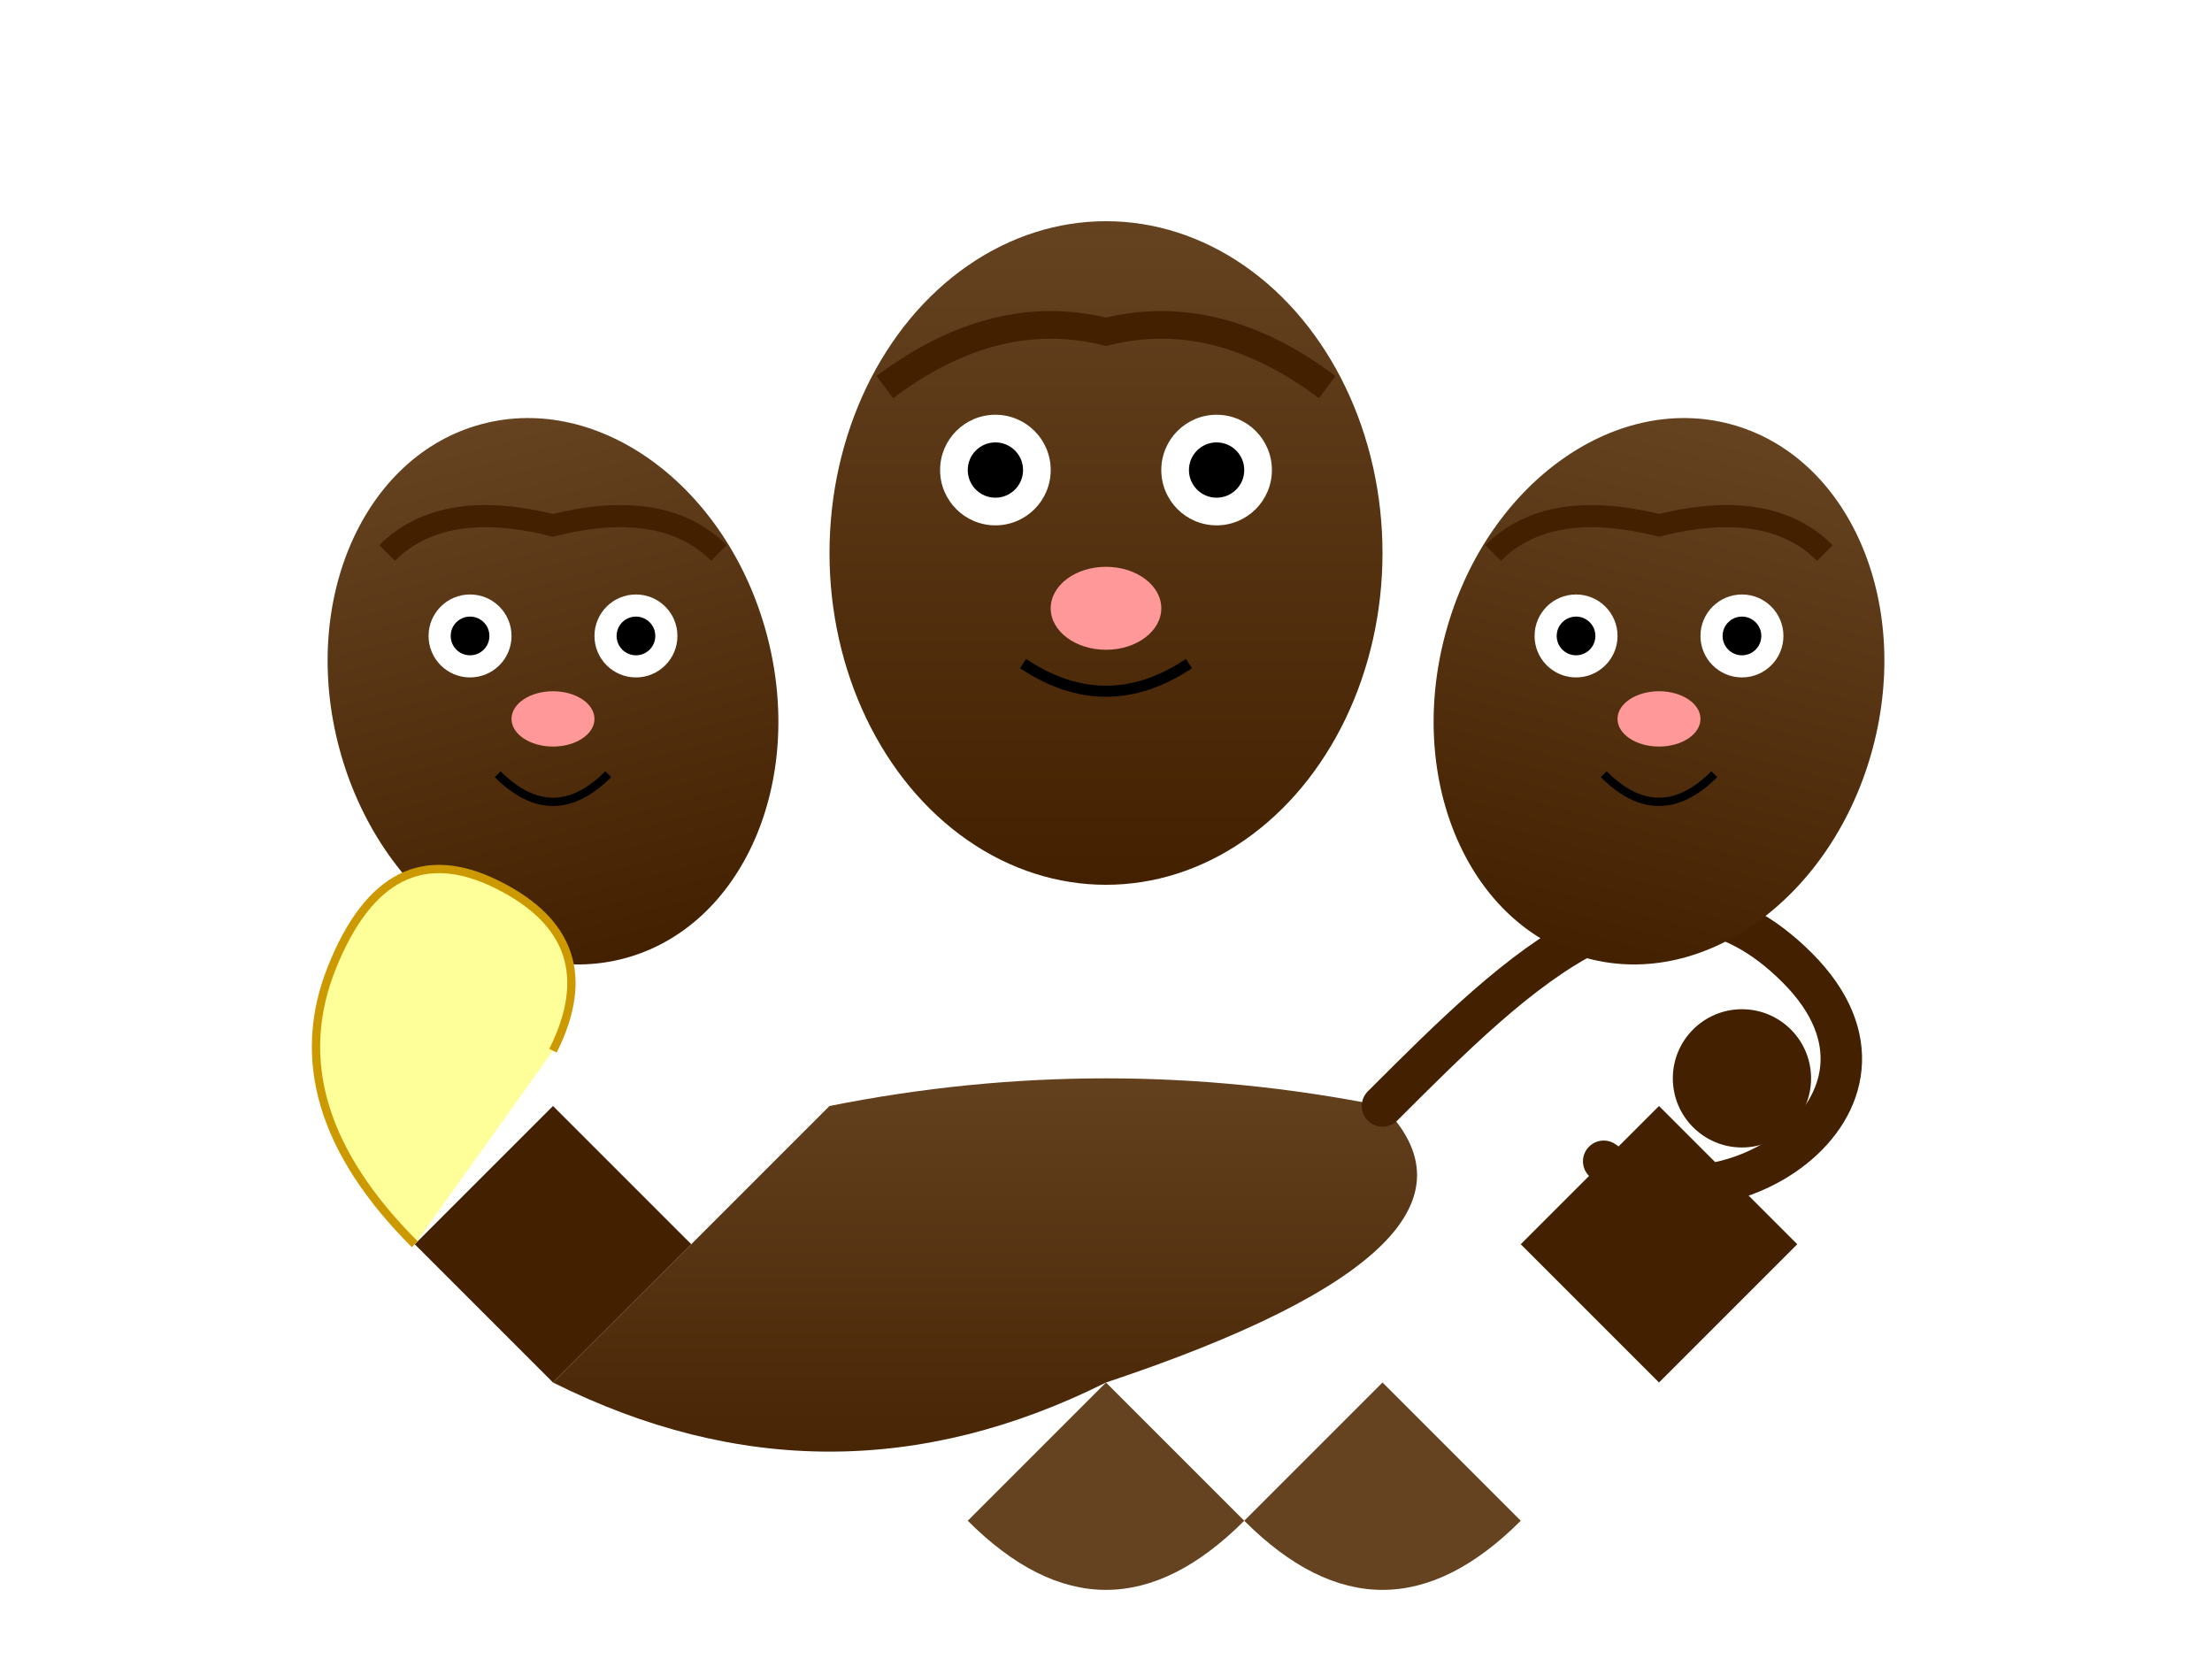
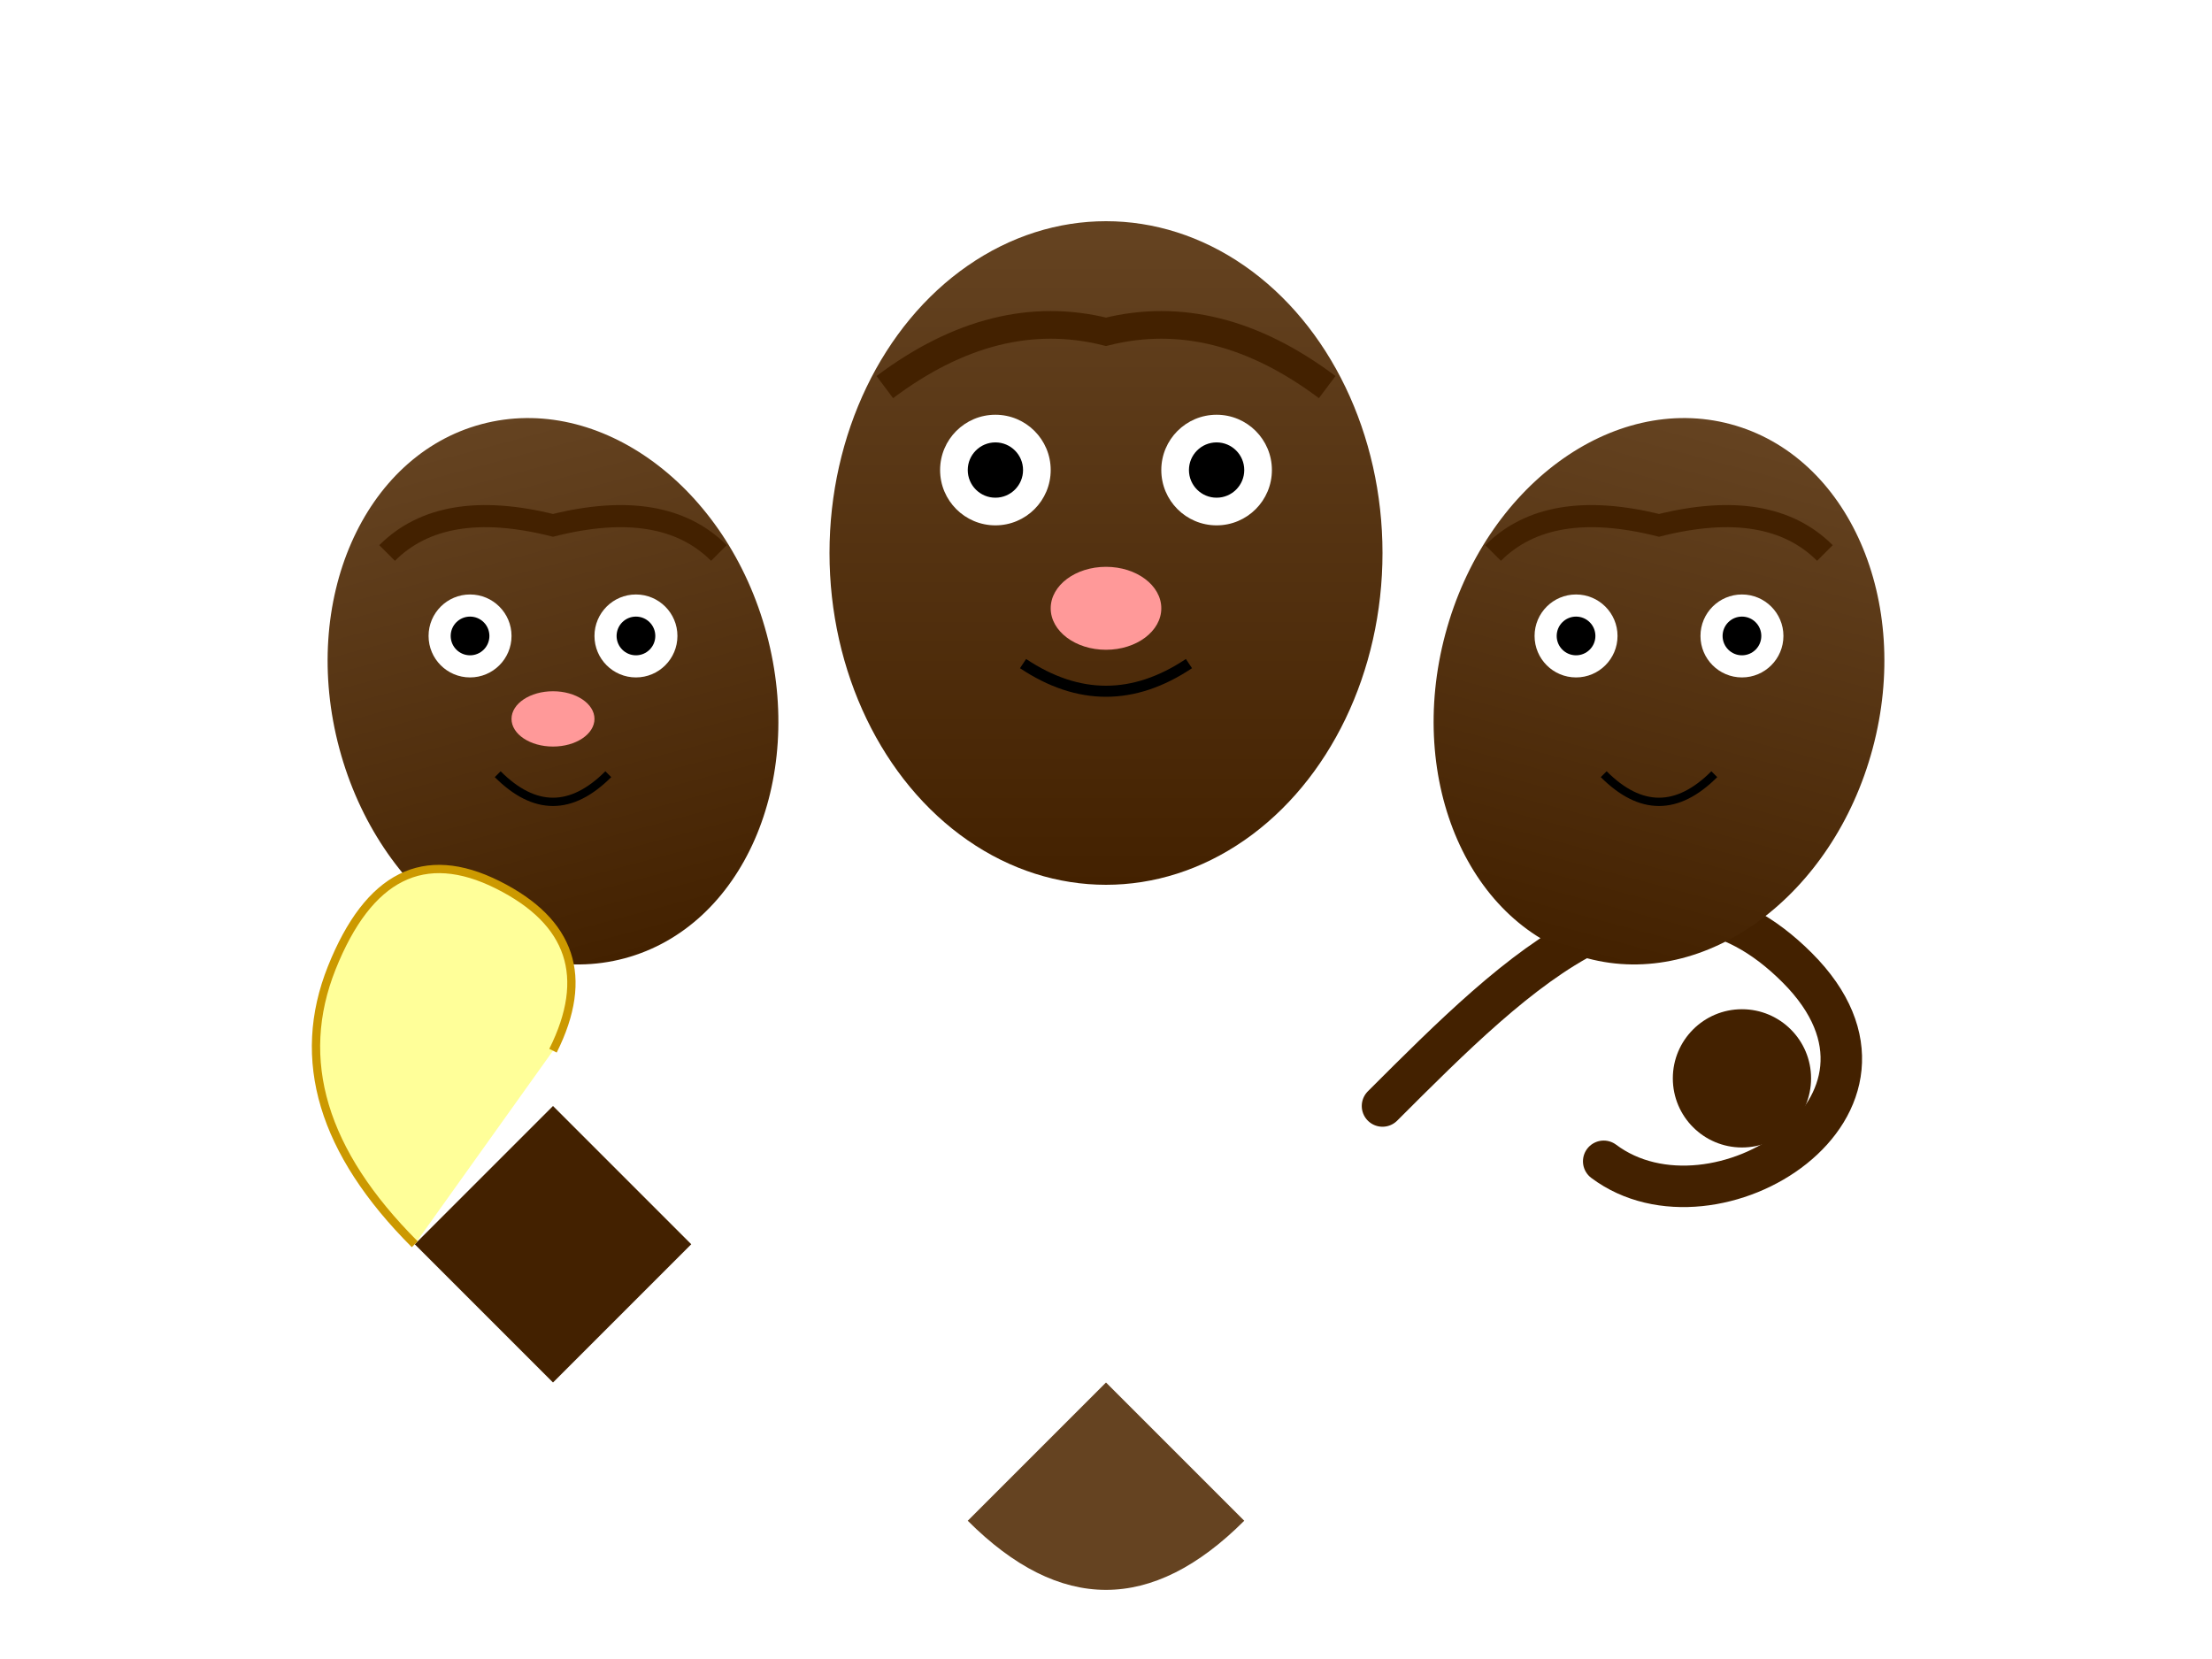
<svg xmlns="http://www.w3.org/2000/svg" viewBox="0 0 800 600" width="800" height="600">
  <defs>
    <linearGradient id="furGradient" x1="50%" y1="0%" x2="50%" y2="100%">
      <stop offset="0%" stop-color="#654321" />
      <stop offset="100%" stop-color="#432100" />
    </linearGradient>
    <filter id="shadow" x="-20%" y="-20%" width="140%" height="140%">
      <feDropShadow dx="5" dy="5" stdDeviation="3" flood-opacity="0.3" />
    </filter>
  </defs>
-   <path d="M300 400 Q400 380 500 400 Q550 450 400 500 Q300 550 200 500 L300 400" fill="url(#furGradient)" filter="url(#shadow)" />
  <path d="M500 400 C550 350 600 300 650 350 C700 400 620 450 580 420" stroke="#432100" stroke-width="15" fill="none" stroke-linecap="round" />
  <circle cx="630" cy="390" r="25" fill="#432100" />
  <g transform="translate(200 250)">
    <ellipse cx="0" cy="0" rx="80" ry="100" fill="url(#furGradient)" transform="rotate(-15)" />
    <circle cx="-30" cy="-20" r="15" fill="white" />
    <circle cx="-30" cy="-20" r="7" fill="black" />
    <circle cx="30" cy="-20" r="15" fill="white" />
    <circle cx="30" cy="-20" r="7" fill="black" />
    <path d="M-20 30 Q0 50 20 30" stroke="black" fill="none" stroke-width="3" />
    <ellipse cx="0" cy="10" rx="15" ry="10" fill="#ff9999" />
    <path d="M-60 -50 Q-40 -70 0 -60 Q40 -70 60 -50" stroke="#432100" fill="none" stroke-width="8" />
  </g>
  <g transform="translate(400 200)">
    <ellipse cx="0" cy="0" rx="100" ry="120" fill="url(#furGradient)" />
    <circle cx="-40" cy="-30" r="20" fill="white" />
    <circle cx="-40" cy="-30" r="10" fill="black" />
    <circle cx="40" cy="-30" r="20" fill="white" />
    <circle cx="40" cy="-30" r="10" fill="black" />
    <path d="M-30 40 Q0 60 30 40" stroke="black" fill="none" stroke-width="4" />
    <ellipse cx="0" cy="20" rx="20" ry="15" fill="#ff9999" />
    <path d="M-80 -60 Q-40 -90 0 -80 Q40 -90 80 -60" stroke="#432100" fill="none" stroke-width="10" />
  </g>
  <g transform="translate(600 250)">
    <ellipse cx="0" cy="0" rx="80" ry="100" fill="url(#furGradient)" transform="rotate(15)" />
    <circle cx="-30" cy="-20" r="15" fill="white" />
    <circle cx="-30" cy="-20" r="7" fill="black" />
    <circle cx="30" cy="-20" r="15" fill="white" />
    <circle cx="30" cy="-20" r="7" fill="black" />
    <path d="M-20 30 Q0 50 20 30" stroke="black" fill="none" stroke-width="3" />
-     <ellipse cx="0" cy="10" rx="15" ry="10" fill="#ff9999" />
    <path d="M-60 -50 Q-40 -70 0 -60 Q40 -70 60 -50" stroke="#432100" fill="none" stroke-width="8" />
  </g>
  <path d="M250 450 L200 500 L150 450 L200 400" fill="#432100" />
-   <path d="M550 450 L600 500 L650 450 L600 400" fill="#432100" />
  <path d="M350 550 Q400 600 450 550 L400 500" fill="#654321" />
-   <path d="M450 550 Q500 600 550 550 L500 500" fill="#654321" />
  <path d="M150 450 Q100 400 120 350 Q140 300 180 320 Q220 340 200 380" fill="#ffff99" stroke="#cc9900" stroke-width="3" />
</svg>